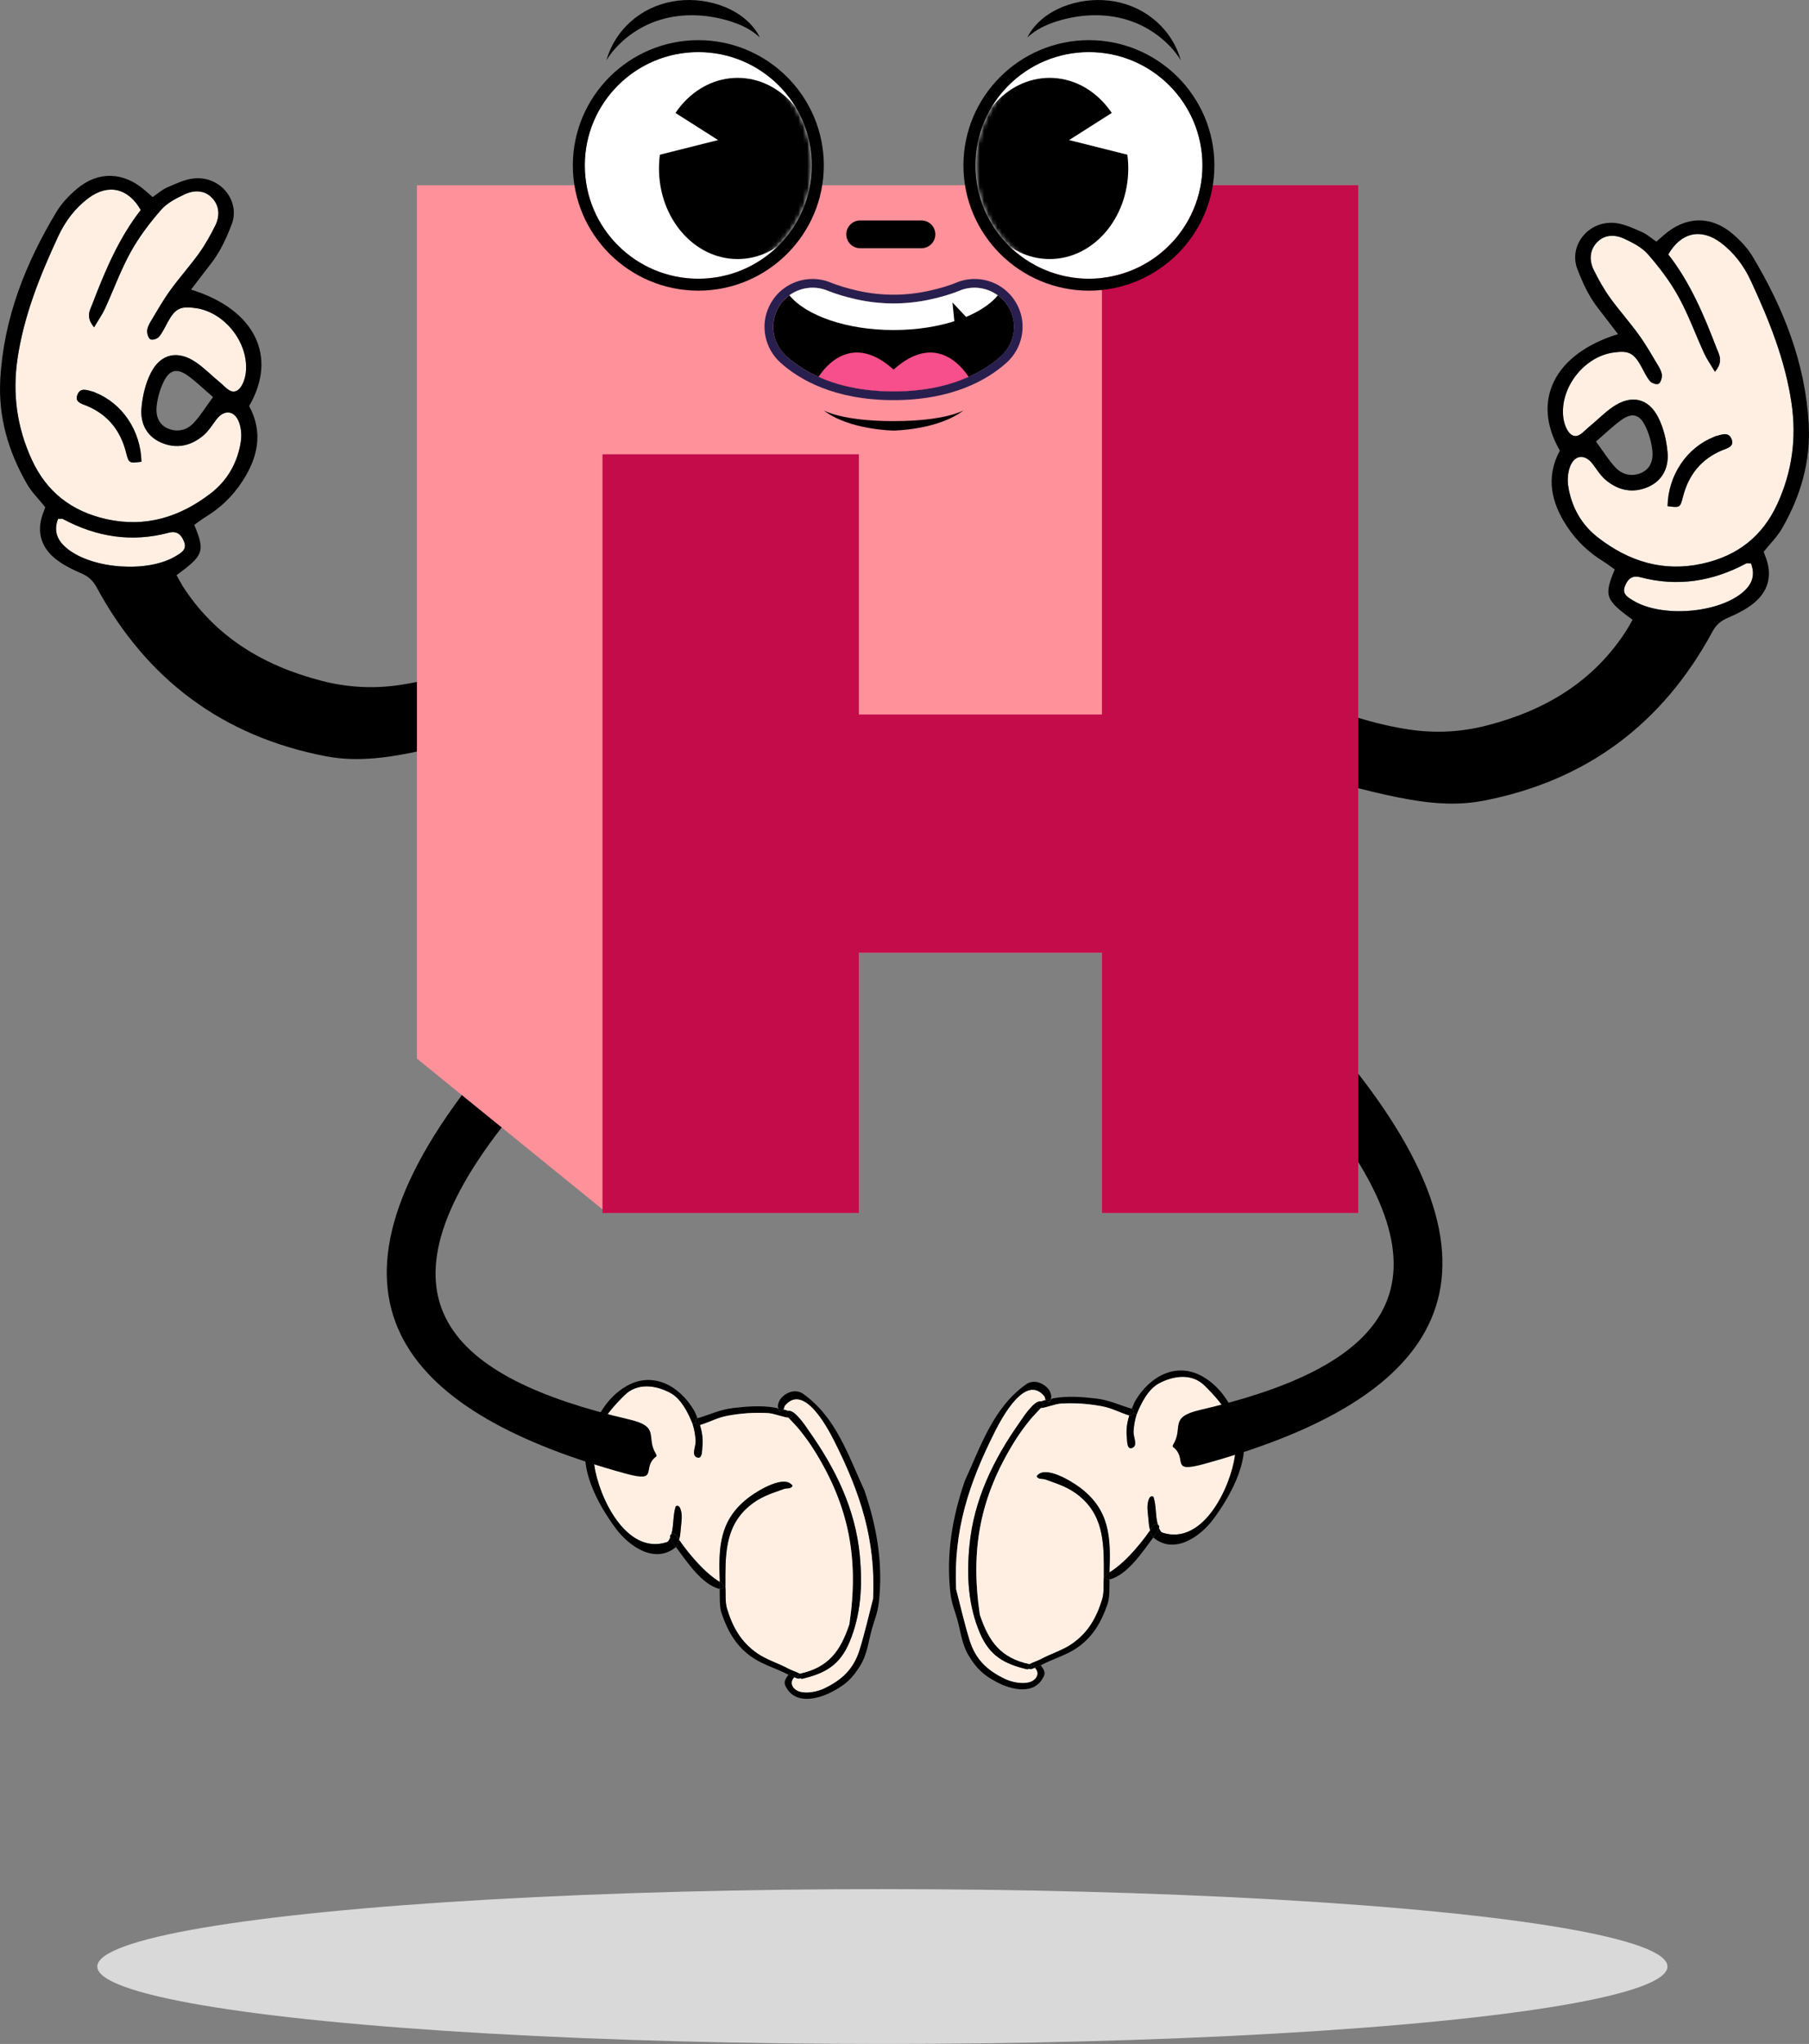
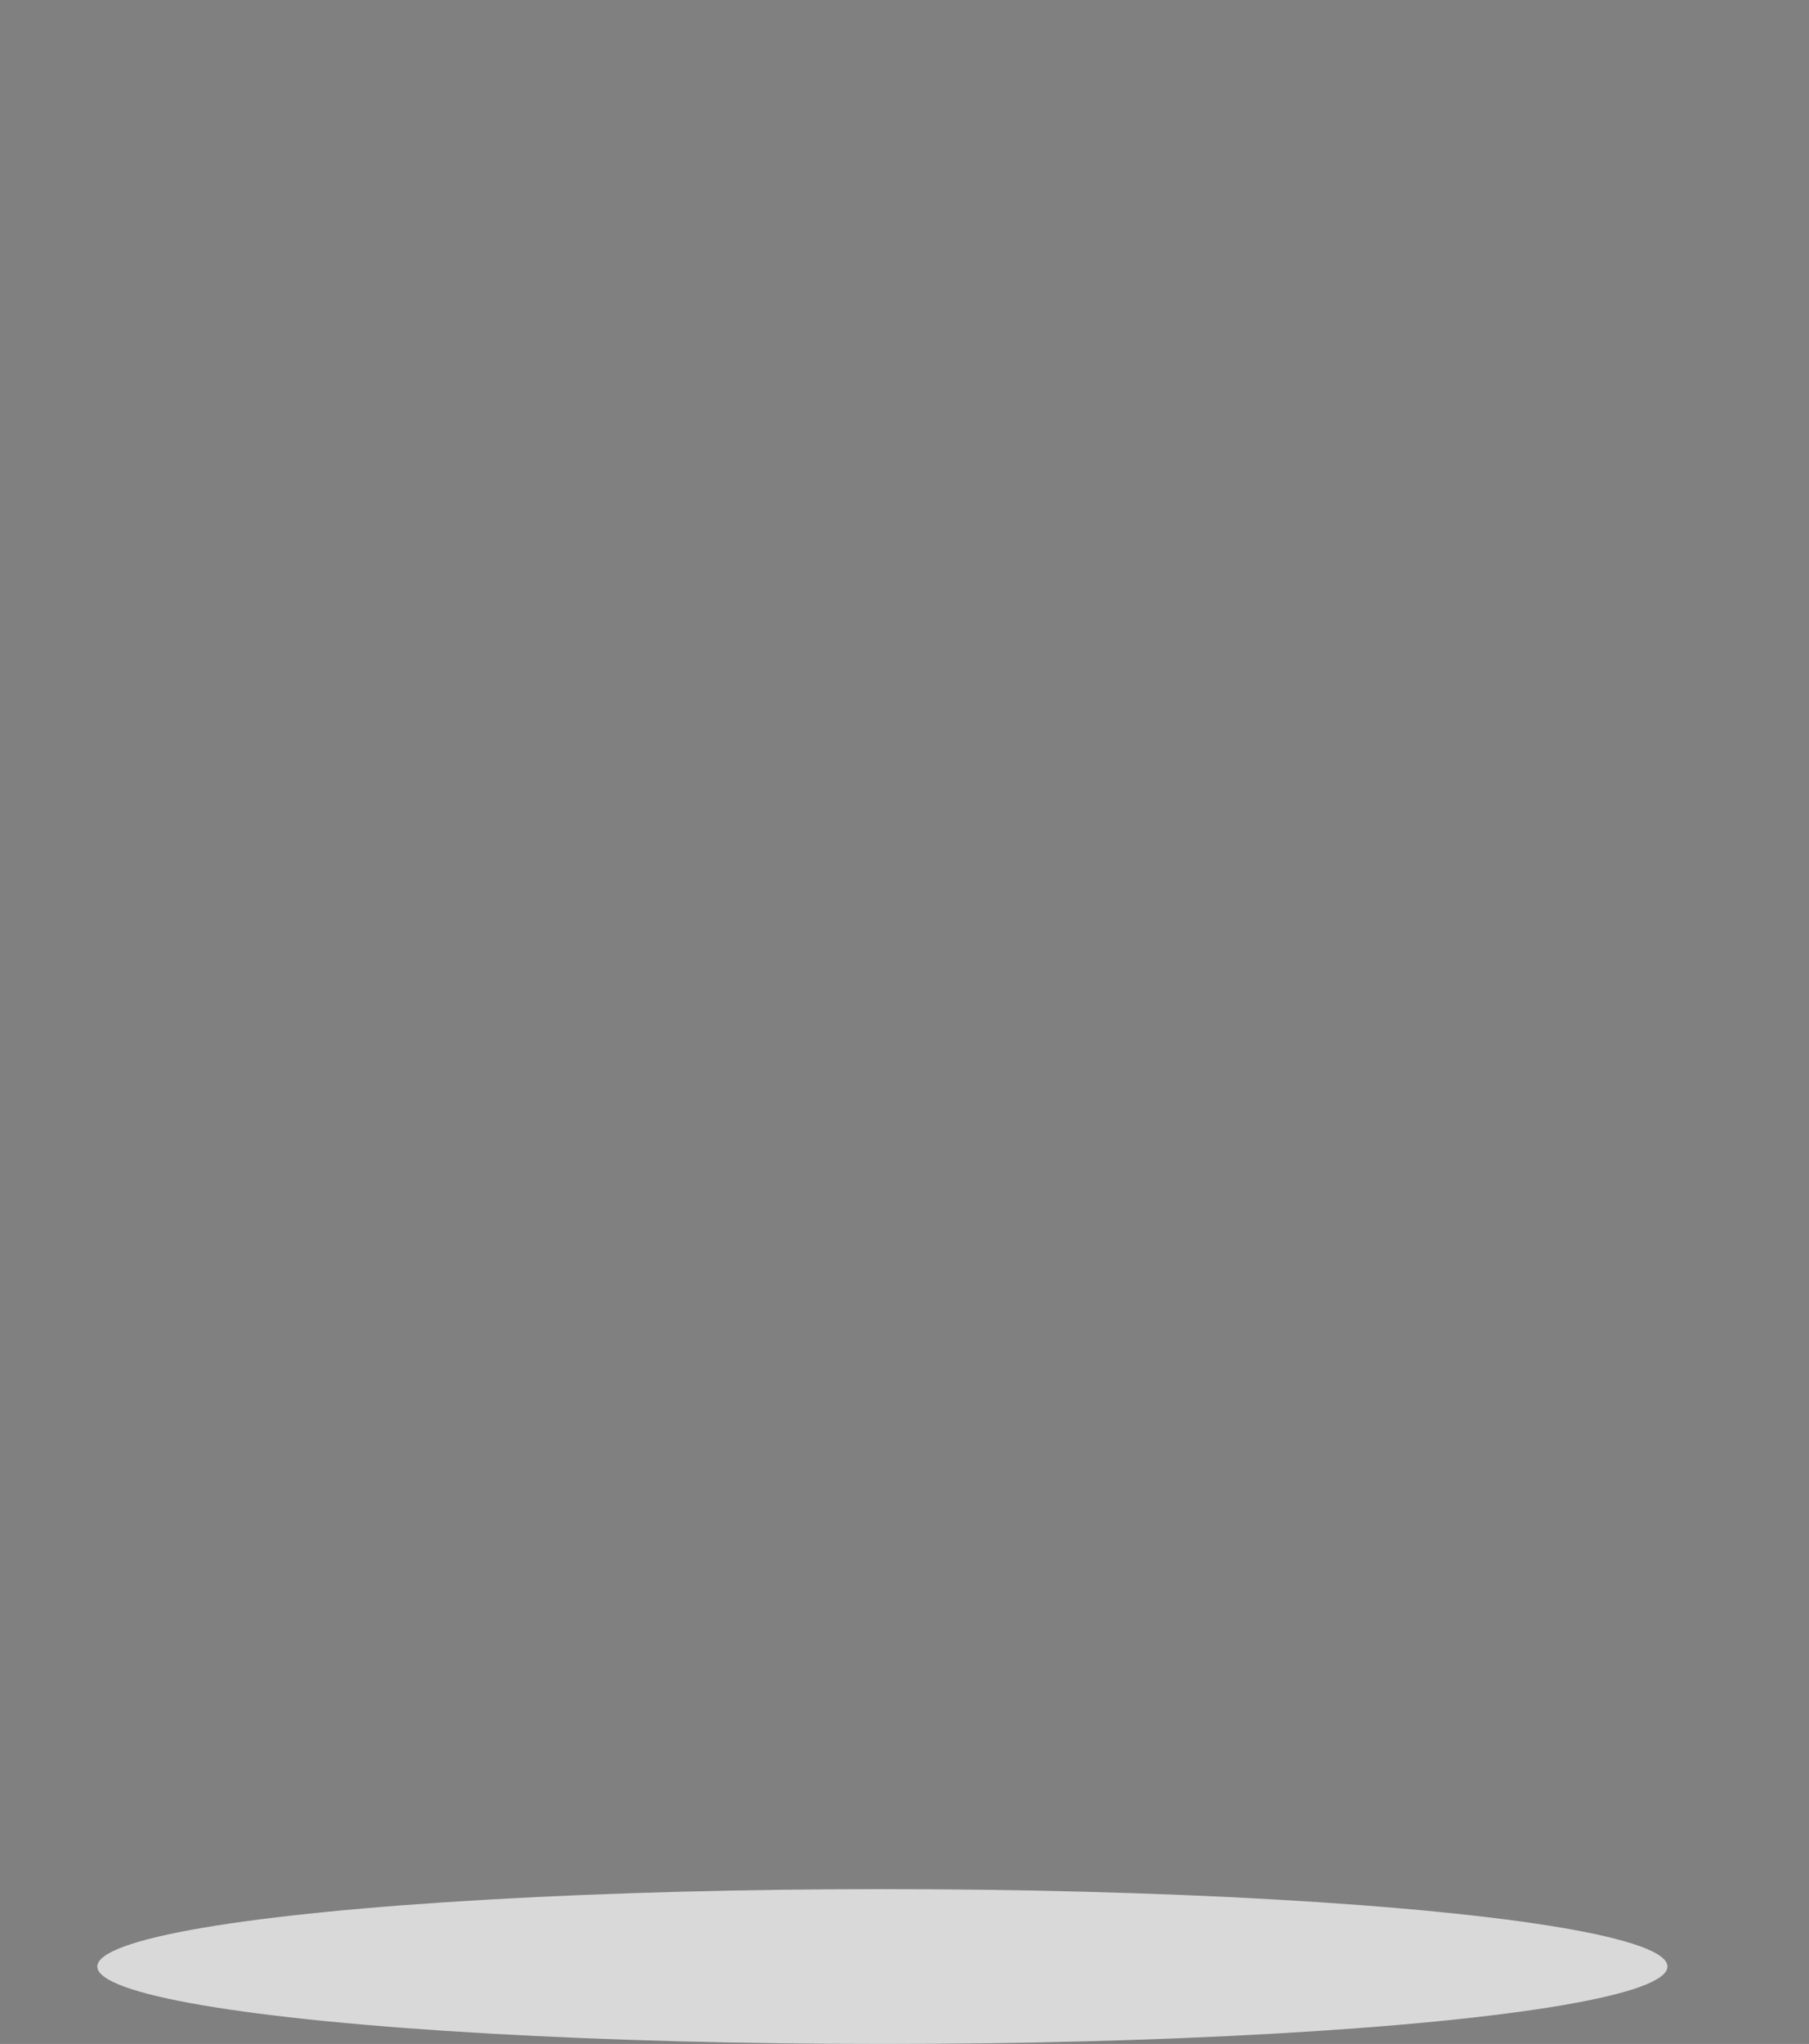
<svg xmlns="http://www.w3.org/2000/svg" width="409" height="462" viewBox="0 0 409 462" fill="none">
  <rect x="0" y="0" width="409" height="462" fill="#808080" stroke="none" />
  <g clip-path="url(#clip0_260_2390)">
    <path d="M387.737 84.027C389.737 81.641 388.643 80.11 388.089 78.678C385.221 71.196 382.113 63.827 377.181 57.512C380.05 52.478 384.617 51.536 389.033 54.85C392.065 57.135 394.279 60.111 395.827 63.45C399.954 72.339 403.615 81.403 405.049 91.195C406.207 99.092 405.162 106.625 401.841 113.881C398.482 121.25 392.795 125.632 384.931 127.389C376.061 129.36 368.261 126.9 361.303 121.514C357.567 118.626 355.289 114.597 354.56 109.901C354.333 108.457 354.459 106.8 354.975 105.457C356.006 102.745 358.359 102.582 360.083 104.879C361.001 106.097 361.819 107.441 362.951 108.42C365.77 110.843 369.091 111.596 372.564 110.09C375.873 108.658 377.294 105.708 377.018 102.343C376.791 99.632 376.137 96.782 374.916 94.371C372.689 89.952 368.789 89.136 364.7 91.936C362.712 93.292 361.026 95.062 359.152 96.581C358.007 97.523 356.774 99.23 355.289 98.263C354.245 97.573 353.603 95.765 353.44 94.371C352.622 87.705 358.082 80.687 364.625 79.708C368.21 79.168 369.368 79.746 371.092 82.884C371.696 84.001 372.237 85.182 373.029 86.148C373.407 86.613 374.463 86.977 374.954 86.763C375.42 86.563 375.747 85.558 375.734 84.918C375.734 84.202 375.357 83.437 374.979 82.796C373.545 80.398 372.174 77.963 370.538 75.703C368.462 72.816 366.059 70.154 363.983 67.267C362.587 65.321 361.404 63.186 360.334 61.04C359.303 58.968 359.353 56.708 360.901 54.951C362.612 52.992 365.04 52.942 367.242 53.971C369.167 54.876 371.243 55.93 372.589 57.487C375.155 60.437 377.571 63.613 379.458 67.028C381.723 71.133 383.321 75.59 385.284 79.859C385.875 81.152 386.73 82.344 387.724 84.027H387.737ZM377.018 114.408C379.773 114.772 379.874 114.797 380.477 112.4C381.736 107.39 384.579 103.775 389.398 101.766C390.543 101.289 392.178 100.937 391.499 99.255C390.782 97.472 389.184 98.288 387.863 98.602C387.737 98.627 387.636 98.715 387.511 98.753C381.383 101.188 377.169 107.353 377.018 114.408Z" fill="#FFEFE3" />
    <path d="M395.89 127.352C396.997 130.34 395.877 132.411 393.701 134.131C387.926 138.688 375.583 139.53 369.318 135.776C368.122 135.06 366.701 134.332 367.355 132.562C367.921 131.03 368.89 129.938 370.828 130.453C379.232 132.7 387.196 131.419 394.795 127.352C394.984 127.251 395.286 127.339 395.89 127.339V127.352Z" fill="#FFEFE3" />
    <path d="M369.091 140.069C362.939 135.6 362.599 134.658 365.078 128.72C364.26 128.13 363.405 127.452 362.473 126.887C359.165 124.866 356.422 122.229 354.295 119.003C350.71 113.567 349.426 107.88 352.672 101.841C346.155 90.63 351.339 79.984 365.808 75.527C364.285 73.531 362.863 71.648 361.404 69.79C359.265 67.066 357.843 64.015 356.61 60.763C354.635 55.541 359.064 49.828 365.128 50.393C367.204 50.594 369.23 51.586 371.192 52.427C372.337 52.917 373.306 53.808 374.489 54.612C375.055 54.122 375.621 53.645 376.175 53.143C381.019 48.874 386.806 48.661 391.688 52.816C393.411 54.285 395.06 56.005 396.217 57.926C403.238 69.614 408.17 82.043 408.937 95.828C409.403 104.339 407.1 112.186 402.873 119.493C401.816 121.326 400.231 122.87 398.746 124.728C398.922 125.18 399.149 125.757 399.35 126.335C400.709 130.277 399.69 133.692 396.582 136.278C394.858 137.709 392.732 138.751 390.656 139.642C389.058 140.333 388.014 141.199 387.158 142.793C375.885 163.621 358.661 176.527 335.297 181.009C327.899 182.428 320.577 181.247 313.33 179.653C304.989 177.82 296.823 175.447 289.098 171.694C286.469 170.413 270.792 161.638 267.294 157.294C265.961 155.637 265.294 155.323 264.577 153.339C263.205 149.472 265.684 146.221 269.735 146.736C272.453 147.075 275.183 148.054 277.699 149.184C282.216 151.23 286.544 153.691 291.023 155.825C299.78 160.005 308.788 163.408 318.463 164.877C324.49 165.793 330.403 165.479 336.254 163.96C349.414 160.558 360.423 154.005 367.858 142.279C368.261 141.638 368.601 140.973 369.091 140.107V140.069ZM387.737 84.026C386.731 82.344 385.888 81.152 385.296 79.859C383.334 75.59 381.736 71.121 379.471 67.028C377.596 63.613 375.168 60.437 372.602 57.487C371.255 55.93 369.179 54.875 367.254 53.971C365.053 52.929 362.637 52.98 360.913 54.951C359.366 56.708 359.316 58.968 360.347 61.039C361.417 63.186 362.599 65.32 363.996 67.266C366.072 70.154 368.462 72.816 370.551 75.703C372.174 77.963 373.558 80.398 374.992 82.796C375.37 83.436 375.747 84.202 375.747 84.918C375.747 85.558 375.42 86.562 374.967 86.763C374.476 86.977 373.432 86.613 373.042 86.148C372.249 85.181 371.708 84.001 371.104 82.884C369.381 79.746 368.236 79.168 364.637 79.708C358.083 80.687 352.635 87.705 353.453 94.371C353.629 95.765 354.27 97.585 355.302 98.263C356.787 99.242 358.02 97.522 359.165 96.581C361.039 95.049 362.725 93.279 364.713 91.936C368.815 89.149 372.702 89.952 374.929 94.371C376.15 96.782 376.804 99.632 377.03 102.343C377.307 105.708 375.885 108.671 372.576 110.089C369.104 111.583 365.782 110.843 362.964 108.42C361.832 107.44 361.014 106.097 360.096 104.879C358.359 102.582 356.019 102.745 354.987 105.457C354.472 106.8 354.346 108.47 354.572 109.901C355.302 114.609 357.567 118.626 361.316 121.514C368.274 126.9 376.074 129.36 384.944 127.389C392.807 125.644 398.482 121.25 401.854 113.881C405.175 106.624 406.207 99.079 405.062 91.195C403.628 81.39 399.966 72.326 395.84 63.45C394.292 60.111 392.078 57.123 389.046 54.85C384.63 51.536 380.075 52.477 377.194 57.512C382.126 63.827 385.246 71.196 388.102 78.678C388.643 80.097 389.738 81.641 387.75 84.026H387.737ZM395.89 127.352C395.273 127.352 394.984 127.264 394.795 127.364C387.196 131.432 379.245 132.7 370.828 130.465C368.89 129.95 367.921 131.043 367.355 132.574C366.701 134.344 368.135 135.073 369.318 135.788C375.583 139.542 387.926 138.688 393.701 134.144C395.877 132.424 397.01 130.352 395.89 127.364V127.352ZM360.838 99.795C362.524 102.067 363.706 104.051 365.267 105.695C366.739 107.252 368.789 107.779 370.891 106.963C373.13 106.085 373.797 104.038 373.596 101.967C373.407 99.996 372.815 97.962 371.935 96.192C370.664 93.631 368.966 93.241 366.638 94.886C364.688 96.267 362.977 97.962 360.838 99.795Z" fill="black" />
    <path d="M377.018 114.408C377.181 107.352 381.383 101.188 387.511 98.753C387.624 98.703 387.737 98.627 387.863 98.602C389.184 98.288 390.782 97.472 391.499 99.255C392.178 100.95 390.543 101.301 389.398 101.766C384.579 103.774 381.736 107.39 380.477 112.399C379.874 114.797 379.773 114.76 377.018 114.408Z" fill="black" />
    <path d="M23.716 69.802C25.679 65.534 27.277 61.064 29.541 56.971C31.416 53.557 33.844 50.38 36.411 47.43C37.757 45.873 39.833 44.819 41.758 43.915C43.96 42.873 46.376 42.923 48.099 44.894C49.647 46.652 49.697 48.911 48.665 50.983C47.596 53.13 46.413 55.264 45.017 57.21C42.941 60.097 40.55 62.759 38.462 65.647C36.839 67.906 35.455 70.342 34.02 72.74C33.643 73.38 33.266 74.146 33.266 74.861C33.266 75.502 33.593 76.506 34.046 76.707C34.536 76.92 35.581 76.556 35.971 76.092C36.763 75.125 37.304 73.945 37.908 72.828C39.632 69.689 40.777 69.112 44.375 69.651C50.93 70.631 56.378 77.648 55.56 84.315C55.384 85.708 54.742 87.529 53.711 88.207C52.226 89.186 50.993 87.466 49.848 86.524C47.973 84.993 46.287 83.223 44.3 81.879C40.198 79.092 36.31 79.896 34.083 84.315C32.863 86.725 32.209 89.575 31.982 92.287C31.705 95.651 33.127 98.614 36.436 100.033C39.909 101.527 43.23 100.786 46.048 98.363C47.181 97.384 47.998 96.041 48.917 94.823C50.653 92.525 52.993 92.689 54.025 95.4C54.541 96.744 54.667 98.413 54.44 99.844C53.711 104.552 51.446 108.57 47.697 111.457C40.739 116.843 32.938 119.304 24.069 117.333C16.205 115.588 10.531 111.194 7.159 103.824C3.837 96.568 2.806 89.023 3.951 81.139C5.385 71.334 9.046 62.269 13.173 53.393C14.72 50.054 16.935 47.066 19.967 44.794C24.383 41.479 28.938 42.421 31.819 47.455C26.887 53.77 23.767 61.139 20.91 68.622C20.369 70.04 19.275 71.585 21.263 73.97C22.269 72.288 23.112 71.095 23.704 69.802H23.716ZM21.489 88.721C21.376 88.671 21.263 88.596 21.137 88.571C19.816 88.257 18.218 87.441 17.501 89.224C16.822 90.918 18.457 91.27 19.602 91.734C24.421 93.743 27.264 97.359 28.522 102.368C29.126 104.766 29.227 104.728 31.982 104.377C31.819 97.321 27.616 91.157 21.489 88.721Z" fill="#FFEFE3" />
    <path d="M13.11 117.308C12.003 120.296 13.123 122.367 15.299 124.087C21.074 128.644 33.417 129.486 39.682 125.732C40.877 125.016 42.299 124.288 41.645 122.518C41.079 120.986 40.11 119.894 38.172 120.409C29.768 122.656 21.804 121.376 14.205 117.308C14.016 117.207 13.714 117.295 13.11 117.295V117.308Z" fill="#FFEFE3" />
    <path d="M41.129 132.21C48.565 143.936 59.574 150.489 72.734 153.891C78.584 155.398 84.498 155.724 90.524 154.808C100.199 153.339 109.208 149.924 117.964 145.756C122.443 143.622 126.771 141.161 131.288 139.115C133.804 137.972 136.535 137.006 139.252 136.667C143.304 136.152 145.782 139.416 144.411 143.27C143.706 145.254 143.027 145.58 141.693 147.225C138.195 151.569 122.519 160.357 119.889 161.625C112.164 165.378 103.999 167.764 95.657 169.584C88.41 171.166 81.088 172.359 73.69 170.94C50.326 166.458 33.102 153.552 21.829 132.725C20.961 131.13 19.929 130.264 18.331 129.573C16.255 128.67 14.142 127.628 12.405 126.209C9.285 123.623 8.279 120.22 9.637 116.266C9.839 115.688 10.065 115.111 10.241 114.659C8.757 112.801 7.184 111.257 6.115 109.424C1.9 102.117 -0.415 94.271 0.063 85.759C0.818 71.974 5.75 59.545 12.783 47.857C13.94 45.936 15.588 44.216 17.312 42.748C22.181 38.592 27.969 38.806 32.825 43.074C33.379 43.564 33.958 44.053 34.511 44.543C35.681 43.752 36.663 42.848 37.807 42.358C39.77 41.517 41.808 40.525 43.872 40.325C49.923 39.747 54.365 45.472 52.389 50.694C51.157 53.946 49.735 56.997 47.596 59.721C46.136 61.579 44.715 63.475 43.192 65.458C57.661 69.915 62.845 80.574 56.328 91.772C59.586 97.811 58.29 103.511 54.705 108.934C52.578 112.161 49.848 114.797 46.526 116.818C45.595 117.383 44.74 118.074 43.922 118.651C46.401 124.589 46.061 125.531 39.909 130C40.399 130.867 40.739 131.544 41.142 132.172L41.129 132.21ZM20.91 68.635C23.779 61.152 26.887 53.783 31.819 47.468C28.95 42.434 24.383 41.492 19.967 44.806C16.935 47.091 14.72 50.067 13.173 53.406C9.046 62.295 5.385 71.359 3.951 81.151C2.793 89.048 3.837 96.581 7.159 103.837C10.518 111.206 16.205 115.588 24.069 117.346C32.938 119.317 40.739 116.856 47.697 111.47C51.433 108.583 53.711 104.553 54.44 99.857C54.667 98.414 54.541 96.756 54.025 95.413C52.993 92.701 50.641 92.538 48.917 94.836C47.998 96.053 47.181 97.397 46.048 98.376C43.23 100.799 39.909 101.552 36.436 100.046C33.127 98.614 31.705 95.664 31.982 92.3C32.209 89.588 32.863 86.738 34.083 84.328C36.31 79.908 40.211 79.092 44.3 81.892C46.287 83.248 47.973 85.018 49.848 86.537C50.993 87.479 52.226 89.186 53.711 88.219C54.755 87.529 55.396 85.721 55.56 84.328C56.378 77.661 50.917 70.643 44.375 69.664C40.789 69.124 39.632 69.702 37.908 72.84C37.304 73.958 36.763 75.138 35.971 76.105C35.593 76.569 34.536 76.933 34.046 76.72C33.58 76.519 33.253 75.514 33.266 74.874C33.266 74.159 33.643 73.393 34.02 72.752C35.455 70.355 36.826 67.919 38.462 65.659C40.538 62.772 42.941 60.11 45.017 57.223C46.413 55.277 47.596 53.143 48.665 50.996C49.697 48.924 49.647 46.664 48.099 44.907C46.388 42.948 43.96 42.898 41.758 43.928C39.833 44.832 37.757 45.886 36.411 47.443C33.844 50.393 31.429 53.569 29.541 56.984C27.277 61.09 25.679 65.546 23.716 69.815C23.125 71.108 22.269 72.3 21.275 73.983C19.275 71.597 20.369 70.066 20.923 68.635H20.91ZM15.299 124.087C21.074 128.644 33.416 129.486 39.682 125.732C40.877 125.016 42.299 124.288 41.645 122.518C41.079 120.986 40.11 119.894 38.172 120.409C29.768 122.656 21.804 121.375 14.205 117.308C14.016 117.207 13.714 117.295 13.11 117.295C12.003 120.283 13.123 122.355 15.299 124.075V124.087ZM42.362 84.842C40.047 83.198 38.349 83.587 37.065 86.148C36.184 87.918 35.606 89.952 35.404 91.923C35.203 93.994 35.87 96.041 38.109 96.92C40.211 97.736 42.261 97.208 43.733 95.652C45.281 94.019 46.476 92.036 48.162 89.751C46.023 87.918 44.312 86.211 42.362 84.842Z" fill="black" />
    <path d="M31.982 104.365C31.818 97.309 27.616 91.145 21.489 88.709C21.376 88.659 21.263 88.584 21.137 88.559C19.816 88.245 18.218 87.429 17.501 89.212C16.821 90.906 18.457 91.258 19.602 91.722C24.421 93.731 27.264 97.347 28.522 102.356C29.126 104.754 29.227 104.716 31.982 104.365Z" fill="black" />
    <path d="M176.544 316.094C177.751 314.663 179.915 313.847 181.627 315.077C189.012 320.362 191.755 328.874 195.428 336.871C198.31 345.233 199.681 353.606 198.687 362.269C198.423 364.591 197.643 366.337 197.127 368.207C196.271 371.308 196.083 373.932 194.422 376.593C192.761 379.255 191.314 380.711 188.207 382.356C184.923 384.088 179.563 385.469 177.525 380.937C177.122 380.021 177.789 379.217 178.28 378.527C178.745 378.728 179.198 378.916 179.639 379.104C179.676 379.117 179.576 379.142 179.551 379.167C178.431 380.385 179.249 381.904 180.859 382.356C182.47 382.808 184.785 382.356 186.294 381.64C190.371 379.707 193 377.234 194.346 372.877C195.504 369.161 196.422 365.119 197.404 361.327C197.995 348.057 194.586 337.562 188.572 325.635C186.999 322.522 181.702 312.654 177.487 317.714C177.336 317.902 177.361 318.517 177.16 318.53C176.883 318.53 176.103 318.53 175.965 318.266C175.688 317.726 176.128 316.596 176.544 316.094Z" fill="black" />
    <path d="M177.487 317.738C181.677 312.641 186.986 322.534 188.559 325.648C194.573 337.574 197.983 348.07 197.391 361.34C196.41 365.131 195.491 369.174 194.334 372.89C192.988 377.246 190.346 379.719 186.282 381.653C184.772 382.368 182.457 382.82 180.847 382.368C179.236 381.916 178.406 380.397 179.538 379.179C179.563 379.154 179.551 379.104 179.664 379.129C179.765 379.154 180.129 379.305 180.306 379.368C180.482 379.43 180.821 379.418 180.96 379.38C181.098 379.343 181.237 379.481 181.35 379.456C186.533 378.213 189.842 376.417 192.057 371.157C194.623 365.056 195.051 358.565 194.384 351.51C193.403 341.265 189.075 332.176 182.885 323.438C182.344 322.672 179.727 318.504 178.141 318.906C177.953 318.68 177.236 318.743 177.223 318.567C177.21 318.404 177.336 317.914 177.487 317.726V317.738Z" fill="#FFEFE3" />
    <path d="M178.154 318.906C179.714 318.504 182.331 322.66 182.885 323.438C189.075 332.176 193.403 341.265 194.384 351.51C195.064 358.565 194.624 365.056 192.069 371.157C189.855 376.43 186.534 378.226 181.375 379.456C181.262 379.481 181.023 379.406 181.023 379.355C181.023 379.305 181.237 379.318 181.287 379.092C181.337 378.866 181.149 378.414 180.809 378.301C180.809 378.301 180.834 378.301 180.847 378.288C187.326 376.907 190.031 373.179 192.044 367.115C194.208 352.464 192.019 340.575 184.206 327.996C183.086 326.188 182.029 324.769 180.759 323.175C179.966 322.195 179.11 321.379 178.28 320.45C178.507 320.425 179.01 320.463 179.11 320.199C179.387 319.496 178.683 319.095 178.154 318.906Z" fill="black" />
    <path d="M178.116 318.894C178.745 319.082 179.362 319.509 179.11 320.187C179.009 320.45 178.494 320.488 178.292 320.425C178.078 320.362 178.141 320.212 177.902 320.036C177.663 319.86 177.802 319.157 177.965 319.032C178.129 318.906 178.078 318.881 178.116 318.894Z" fill="black" />
    <path d="M178.078 318.881C178.141 318.918 178.104 318.881 177.965 319.031C177.827 319.182 177.663 319.822 177.902 320.036C178.141 320.249 178.104 320.274 178.267 320.45C176.908 320.299 174.958 319.483 173.738 319.421C170.454 319.232 167.586 319.471 164.528 320.011C162.276 320.412 160.477 321.442 158.351 322.095C158.313 322.095 158.263 322.157 158.25 322.132C158.061 321.618 157.898 321.09 157.659 320.576C160.49 319.76 162.742 318.605 165.786 318.253C168.819 317.902 172.127 317.625 175.248 318.178C175.424 318.203 175.713 318.241 175.877 318.379C176.04 318.517 175.94 318.68 176.229 318.918C176.518 319.157 176.934 318.881 177.147 318.68C177.324 318.517 177.99 318.881 178.053 318.906L178.078 318.881Z" fill="black" />
    <path d="M175.953 318.379C176.154 318.291 176.846 318.592 177.135 318.592C177.022 319.057 176.456 319.057 176.254 318.894C176.053 318.743 175.852 318.429 175.953 318.379Z" fill="black" />
    <path d="M173.738 319.421C174.958 319.484 176.909 320.3 178.255 320.45C179.123 321.392 179.953 322.195 180.746 323.175C182.029 324.769 183.073 326.188 184.193 327.996C192.019 340.588 194.196 352.464 192.032 367.115C190.018 373.179 187.301 376.907 180.834 378.288C180.821 378.288 180.796 378.288 180.796 378.288C180.142 377.949 178.808 377.472 178.28 377.196C175.877 375.89 173.31 375.2 171.184 373.693C167.535 371.107 165.623 367.881 164.365 363.537C163.924 362.03 164.038 360.436 164.012 358.465C163.95 351.887 163.786 345.208 169.209 340.562C171.8 338.34 174.204 337.625 177.211 336.545C177.915 336.294 178.783 336.62 179.186 335.829C177.387 333.155 171.322 336.972 169.624 338.215C162.641 343.324 162.415 349.551 162.742 357.549C162.629 357.473 162.591 357.498 162.452 357.398C159.735 355.628 157.621 353.28 155.545 350.744C154.903 349.966 154.136 348.924 153.545 348.057C153.771 347.141 153.859 346.476 153.922 345.496C154.035 343.915 154.451 342.232 153.696 340.751C153.469 340.311 152.865 340.198 152.727 340.625C152.073 342.546 152.438 344.768 151.758 346.676C151.645 347.003 151.481 347.179 151.469 347.568C151.456 347.957 151.179 348.434 150.714 348.585C141.466 351.585 135.276 338.127 134.333 331.122C133.389 324.116 136.774 319.71 141.19 315.366C144.083 312.516 148.248 313.056 151.569 314.864C153.96 316.169 155.608 319.283 156.564 321.869C156.992 323.024 157.193 324.556 157.269 325.723C157.344 326.891 156.225 328.874 157.52 329.402C158.816 329.929 158.678 327.908 158.779 327.041C158.98 325.397 158.716 323.727 158.25 322.133C158.25 322.095 158.313 322.095 158.351 322.082C160.465 321.43 162.276 320.4 164.516 319.998C167.573 319.446 170.442 319.22 173.725 319.408L173.738 319.421Z" fill="#FFEFE3" />
    <path d="M156.602 321.844C155.595 319.32 153.985 316.144 151.595 314.851C148.26 313.056 144.096 312.491 141.215 315.353C136.799 319.709 133.402 324.091 134.358 331.109C135.314 338.127 141.454 351.56 150.752 348.584C151.217 348.434 151.293 347.844 151.557 347.618C151.595 347.58 151.557 347.668 151.708 347.944C151.871 348.22 152.513 349.3 152.815 349.689C148.21 353.531 142.397 349.739 139.239 345.496C135.1 339.935 130.181 330.971 133.238 324.229C135.314 319.659 137.352 315.843 141.504 313.382C147.48 309.829 153.582 313.169 156.879 318.743C157.181 319.258 157.458 320.011 157.684 320.538C157.684 320.551 157.646 320.551 157.634 320.563C157.193 320.777 157.143 321.116 157.307 321.555C157.068 321.643 156.841 321.793 156.602 321.831V321.844Z" fill="black" />
    <path d="M157.634 320.588C157.634 320.588 157.684 320.55 157.684 320.576C157.898 321.078 158.087 321.605 158.263 322.132C157.835 322.157 157.508 321.969 157.319 321.567C157.13 321.166 157.219 320.776 157.634 320.588Z" fill="black" />
    <path d="M156.602 321.881C156.841 321.768 157.068 321.68 157.307 321.567C157.52 321.944 157.81 322.157 158.263 322.132C158.753 323.739 159.005 325.396 158.804 327.041C158.703 327.907 158.829 329.929 157.546 329.401C156.262 328.874 157.357 326.903 157.294 325.723C157.244 324.543 156.979 323.061 156.602 321.881Z" fill="black" />
    <path d="M169.636 338.227C171.335 336.984 177.399 333.168 179.198 335.842C178.796 336.633 177.928 336.294 177.223 336.557C174.203 337.662 171.826 338.315 169.221 340.575C163.773 345.308 164.012 351.711 164 358.553C163.861 358.615 163.736 358.628 163.597 358.666C163.597 358.063 163.27 357.799 162.742 357.548C162.415 349.564 162.654 343.337 169.624 338.227H169.636Z" fill="black" />
    <path d="M152.727 340.625C152.853 340.198 153.482 340.311 153.696 340.751C154.438 342.232 154.035 343.914 153.922 345.496C153.847 346.475 153.771 347.141 153.545 348.057C153.343 347.743 153.306 347.63 153.092 347.266C152.865 346.902 152.375 346.463 151.846 346.701C152.312 344.705 152.161 342.571 152.739 340.613L152.727 340.625Z" fill="black" />
    <path d="M151.897 346.726C152.161 346.463 152.991 346.94 153.079 347.279C153.167 347.618 153.507 347.831 153.494 348.044C153.469 348.685 153.142 349.199 152.815 349.689C152.5 349.25 151.834 348.308 151.695 347.931C151.557 347.555 151.494 347.818 151.569 347.567C151.632 347.316 151.632 346.99 151.897 346.714V346.726Z" fill="black" />
-     <path d="M151.557 347.568C151.33 347.354 151.645 346.727 151.783 346.777C151.922 346.827 151.532 347.442 151.557 347.568Z" fill="black" />
    <path d="M153.545 348.07C154.136 348.936 154.904 349.978 155.545 350.756C157.621 353.292 159.747 355.627 162.452 357.41C162.591 357.498 162.717 357.435 162.742 357.561C162.805 358.05 162.729 358.666 162.742 359.18C158.577 358.113 155.268 352.916 152.828 349.689C153.205 349.2 153.381 348.635 153.545 348.057V348.07Z" fill="black" />
    <path d="M162.754 357.548C163.258 357.812 163.61 358.051 163.585 358.666C163.585 358.716 163.635 358.716 163.534 358.854C163.434 358.992 163.006 359.256 162.742 359.193C162.742 358.653 162.742 358.101 162.754 357.548Z" fill="black" />
    <path d="M163.597 358.666C163.698 358.578 163.862 358.565 163.988 358.578C164.139 360.135 163.912 362.118 164.352 363.574C165.648 367.78 167.523 371.157 171.184 373.693C173.323 375.175 175.877 375.903 178.28 377.196C178.809 377.472 180.142 377.962 180.784 378.288C179.979 378.69 180.306 379.079 180.973 379.38C180.746 379.443 180.52 379.443 180.293 379.38C180.067 379.305 179.853 379.205 179.626 379.129C180.306 378.389 179.35 377.874 178.645 378.225C178.519 378.288 178.393 378.451 178.268 378.552C175.714 377.183 172.644 376.33 170.253 374.735C166.567 372.275 164.629 368.923 163.182 364.78C162.604 363.135 162.767 360.988 162.717 359.218C163.019 359.243 163.396 359.017 163.522 358.867C163.648 358.716 163.484 358.766 163.585 358.678L163.597 358.666Z" fill="black" />
    <path d="M180.985 379.343C180.318 379.154 179.978 378.627 180.809 378.301C181.123 378.389 181.375 378.891 181.287 379.079C181.199 379.28 181.123 379.368 180.998 379.33L180.985 379.343Z" fill="black" />
    <path d="M178.683 378.2C179.324 377.848 180.369 378.363 179.639 379.104C179.287 378.916 178.607 378.727 178.343 378.514C178.255 378.438 178.569 378.25 178.683 378.2Z" fill="black" />
    <path d="M148.311 329.251C144.939 331.849 149.242 335.226 141.353 333.055C92.99 319.722 67.751 294.99 106.1 245.325C110.038 240.228 111.057 242.588 113.661 244.333C116.266 246.078 118.505 248.463 115.045 252.782C81.956 293.998 102.225 311.524 142.309 320.852C149.405 322.509 145.933 324.806 148.323 328.661C148.449 328.874 148.512 329.112 148.323 329.263L148.311 329.251Z" fill="black" />
    <path d="M237.023 313.947C235.815 312.516 233.651 311.7 231.94 312.93C224.555 318.216 221.812 326.727 218.138 334.724C215.257 343.086 213.886 351.459 214.88 360.122C215.144 362.445 215.924 364.19 216.44 366.06C217.295 369.161 217.484 371.785 219.145 374.446C220.806 377.108 222.253 378.564 225.36 380.209C228.644 381.941 234.004 383.322 236.042 378.79C236.445 377.874 235.778 377.07 235.287 376.38C234.821 376.581 234.369 376.769 233.928 376.957C233.89 376.97 233.991 376.995 234.016 377.02C235.136 378.238 234.318 379.757 232.708 380.209C231.097 380.661 228.782 380.209 227.273 379.493C223.196 377.56 220.567 375.087 219.22 370.73C218.063 367.014 217.144 362.972 216.163 359.18C215.572 345.91 218.981 335.415 224.995 323.488C226.568 320.375 231.865 310.507 236.08 315.567C236.231 315.755 236.205 316.37 236.407 316.383C236.684 316.383 237.464 316.383 237.602 316.119C237.879 315.579 237.438 314.449 237.023 313.947Z" fill="black" />
-     <path d="M236.079 315.591C231.89 310.494 226.58 320.387 225.008 323.501C218.994 335.427 215.584 345.923 216.175 359.193C217.157 362.984 218.075 367.027 219.233 370.743C220.579 375.099 223.221 377.572 227.285 379.506C228.795 380.221 231.11 380.673 232.72 380.221C234.331 379.769 235.161 378.25 234.029 377.032C234.003 377.007 234.016 376.957 233.903 376.982C233.802 377.007 233.437 377.158 233.261 377.221C233.085 377.283 232.745 377.271 232.607 377.233C232.469 377.196 232.33 377.334 232.217 377.309C227.033 376.066 223.724 374.27 221.51 369.01C218.943 362.909 218.516 356.418 219.182 349.363C220.164 339.118 224.492 330.029 230.682 321.291C231.223 320.525 233.84 316.357 235.425 316.759C235.614 316.533 236.331 316.596 236.344 316.42C236.356 316.257 236.23 315.767 236.079 315.579V315.591Z" fill="#FFEFE3" />
    <path d="M235.413 316.759C233.853 316.357 231.236 320.513 230.682 321.291C224.492 330.029 220.164 339.119 219.183 349.363C218.503 356.418 218.944 362.909 221.498 369.01C223.712 374.283 227.034 376.079 232.192 377.309C232.305 377.334 232.544 377.259 232.544 377.208C232.544 377.158 232.331 377.171 232.28 376.945C232.23 376.719 232.419 376.267 232.758 376.154C232.758 376.154 232.733 376.154 232.721 376.141C226.241 374.76 223.536 371.032 221.523 364.968C219.359 350.317 221.548 338.428 229.361 325.849C230.481 324.041 231.538 322.622 232.809 321.028C233.601 320.048 234.457 319.232 235.287 318.303C235.061 318.278 234.557 318.316 234.457 318.052C234.18 317.349 234.885 316.948 235.413 316.759Z" fill="black" />
    <path d="M235.45 316.747C234.821 316.935 234.205 317.362 234.457 318.04C234.557 318.303 235.073 318.341 235.274 318.278C235.488 318.215 235.425 318.065 235.664 317.889C235.903 317.713 235.765 317.01 235.601 316.885C235.438 316.759 235.488 316.734 235.45 316.747Z" fill="black" />
    <path d="M235.501 316.734C235.438 316.771 235.476 316.734 235.614 316.884C235.752 317.035 235.916 317.675 235.677 317.889C235.438 318.102 235.476 318.127 235.312 318.303C236.671 318.152 238.621 317.336 239.841 317.274C243.125 317.085 245.994 317.324 249.051 317.864C251.303 318.265 253.102 319.295 255.229 319.948C255.266 319.948 255.317 320.011 255.329 319.985C255.518 319.471 255.681 318.943 255.921 318.429C253.09 317.613 250.838 316.458 247.793 316.106C244.761 315.755 241.452 315.478 238.332 316.031C238.155 316.056 237.866 316.094 237.702 316.232C237.539 316.37 237.64 316.533 237.35 316.772C237.061 317.01 236.646 316.734 236.432 316.533C236.256 316.37 235.589 316.734 235.526 316.759L235.501 316.734Z" fill="black" />
    <path d="M237.615 316.219C237.413 316.131 236.722 316.433 236.432 316.433C236.545 316.897 237.112 316.897 237.313 316.734C237.514 316.583 237.715 316.269 237.615 316.219Z" fill="black" />
    <path d="M239.829 317.261C238.609 317.324 236.659 318.14 235.312 318.291C234.444 319.232 233.614 320.036 232.821 321.015C231.538 322.609 230.494 324.028 229.374 325.836C221.548 338.428 219.372 350.304 221.536 364.955C223.549 371.019 226.266 374.748 232.733 376.129C232.746 376.129 232.771 376.129 232.771 376.129C233.425 375.79 234.759 375.313 235.287 375.036C237.69 373.731 240.257 373.04 242.383 371.534C246.032 368.948 247.944 365.721 249.202 361.377C249.643 359.871 249.529 358.276 249.555 356.305C249.618 349.727 249.781 343.048 244.358 338.403C241.767 336.181 239.364 335.465 236.357 334.385C235.652 334.134 234.784 334.461 234.381 333.67C236.18 330.996 242.245 334.812 243.943 336.055C250.926 341.165 251.152 347.392 250.825 355.389C250.939 355.314 250.976 355.339 251.115 355.238C253.832 353.468 255.946 351.12 258.022 348.584C258.664 347.806 259.431 346.764 260.022 345.898C259.796 344.981 259.708 344.316 259.645 343.337C259.532 341.755 259.117 340.073 259.871 338.591C260.098 338.152 260.702 338.039 260.84 338.466C261.494 340.386 261.13 342.609 261.809 344.517C261.922 344.843 262.086 345.019 262.098 345.408C262.111 345.797 262.388 346.274 262.853 346.425C272.101 349.426 278.291 335.967 279.234 328.962C280.178 321.957 276.794 317.55 272.377 313.206C269.484 310.356 265.319 310.896 261.998 312.704C259.607 314.01 257.959 317.123 257.003 319.709C256.575 320.864 256.374 322.396 256.298 323.564C256.223 324.731 257.343 326.715 256.047 327.242C254.751 327.769 254.889 325.748 254.789 324.882C254.587 323.237 254.851 321.567 255.317 319.973C255.317 319.935 255.254 319.935 255.216 319.923C253.103 319.27 251.291 318.241 249.051 317.839C245.994 317.286 243.125 317.06 239.842 317.249L239.829 317.261Z" fill="#FFEFE3" />
    <path d="M256.978 319.697C257.984 317.173 259.594 313.997 261.985 312.704C265.319 310.909 269.484 310.344 272.365 313.206C276.781 317.562 280.178 321.944 279.222 328.962C278.265 335.98 272.126 349.413 262.828 346.438C262.362 346.287 262.287 345.697 262.023 345.471C261.985 345.433 262.023 345.521 261.872 345.797C261.708 346.073 261.067 347.153 260.765 347.542C265.369 351.384 271.182 347.592 274.34 343.349C278.479 337.788 283.399 328.824 280.341 322.082C278.265 317.512 276.227 313.696 272.075 311.235C266.099 307.682 259.997 311.022 256.701 316.596C256.399 317.111 256.122 317.864 255.896 318.391C255.896 318.404 255.933 318.404 255.946 318.416C256.386 318.63 256.437 318.969 256.273 319.408C256.512 319.496 256.738 319.647 256.978 319.684V319.697Z" fill="black" />
    <path d="M255.946 318.429C255.946 318.429 255.896 318.391 255.896 318.416C255.682 318.919 255.493 319.446 255.317 319.973C255.745 319.998 256.072 319.81 256.261 319.408C256.449 319.006 256.361 318.617 255.946 318.429Z" fill="black" />
    <path d="M256.965 319.734C256.726 319.621 256.499 319.533 256.26 319.42C256.046 319.797 255.757 320.01 255.304 319.985C254.813 321.592 254.562 323.25 254.763 324.894C254.864 325.76 254.738 327.782 256.021 327.254C257.304 326.727 256.21 324.756 256.273 323.576C256.323 322.396 256.587 320.914 256.965 319.734Z" fill="black" />
    <path d="M243.943 336.08C242.245 334.837 236.181 331.021 234.381 333.695C234.784 334.486 235.652 334.147 236.357 334.41C239.376 335.515 241.754 336.168 244.359 338.428C249.806 343.161 249.567 349.564 249.58 356.406C249.718 356.468 249.844 356.481 249.982 356.519C249.982 355.916 250.31 355.652 250.838 355.401C251.165 347.417 250.926 341.19 243.956 336.08H243.943Z" fill="black" />
    <path d="M260.84 338.478C260.714 338.051 260.085 338.164 259.871 338.604C259.129 340.085 259.532 341.767 259.645 343.349C259.72 344.328 259.796 344.994 260.022 345.91C260.224 345.596 260.261 345.483 260.475 345.119C260.702 344.755 261.192 344.316 261.721 344.554C261.255 342.558 261.406 340.424 260.828 338.466L260.84 338.478Z" fill="black" />
    <path d="M261.67 344.567C261.406 344.303 260.576 344.78 260.488 345.119C260.4 345.458 260.06 345.672 260.073 345.885C260.098 346.526 260.425 347.04 260.752 347.53C261.067 347.091 261.733 346.149 261.872 345.772C262.01 345.396 262.073 345.659 261.998 345.408C261.935 345.157 261.935 344.831 261.67 344.555V344.567Z" fill="black" />
    <path d="M262.023 345.408C262.249 345.195 261.935 344.567 261.796 344.617C261.658 344.667 262.048 345.282 262.023 345.408Z" fill="black" />
    <path d="M260.022 345.91C259.431 346.776 258.663 347.818 258.022 348.597C255.946 351.133 253.82 353.468 251.115 355.25C250.976 355.338 250.85 355.276 250.825 355.401C250.762 355.891 250.838 356.506 250.825 357.021C254.99 355.954 258.299 350.756 260.739 347.53C260.362 347.04 260.186 346.475 260.022 345.897V345.91Z" fill="black" />
    <path d="M250.813 355.401C250.309 355.665 249.957 355.904 249.982 356.519C249.982 356.569 249.932 356.569 250.033 356.707C250.133 356.845 250.561 357.109 250.825 357.046C250.825 356.506 250.825 355.954 250.813 355.401Z" fill="black" />
    <path d="M249.97 356.519C249.869 356.431 249.706 356.418 249.58 356.431C249.429 357.988 249.655 359.971 249.215 361.428C247.919 365.633 246.044 369.01 242.383 371.546C240.244 373.028 237.69 373.756 235.287 375.049C234.759 375.325 233.425 375.815 232.783 376.141C233.589 376.543 233.262 376.932 232.595 377.233C232.821 377.296 233.048 377.296 233.274 377.233C233.501 377.158 233.714 377.058 233.941 376.982C233.262 376.242 234.218 375.727 234.922 376.078C235.048 376.141 235.174 376.304 235.3 376.405C237.854 375.036 240.924 374.183 243.314 372.588C247.001 370.128 248.938 366.776 250.385 362.633C250.964 360.988 250.8 358.841 250.851 357.071C250.549 357.096 250.171 356.87 250.045 356.72C249.919 356.569 250.083 356.619 249.982 356.531L249.97 356.519Z" fill="black" />
-     <path d="M232.582 377.196C233.249 377.008 233.588 376.48 232.758 376.154C232.444 376.242 232.192 376.744 232.28 376.932C232.368 377.133 232.444 377.221 232.569 377.183L232.582 377.196Z" fill="black" />
    <path d="M234.897 376.053C234.255 375.701 233.211 376.216 233.941 376.957C234.293 376.769 234.973 376.58 235.237 376.367C235.325 376.292 235.01 376.103 234.897 376.053Z" fill="black" />
    <path d="M265.256 327.104C268.628 329.702 264.325 333.079 272.214 330.908C320.577 317.575 345.816 292.843 307.467 243.178C303.529 238.081 302.51 240.441 299.906 242.186C297.301 243.931 295.062 246.316 298.522 250.635C331.611 291.851 311.342 309.377 271.258 318.705C264.162 320.362 267.634 322.659 265.244 326.514C265.118 326.727 265.055 326.965 265.244 327.116L265.256 327.104Z" fill="black" />
    <path d="M307.09 41.856V274.175H249.139V215.345H194.183V274.175H137.227L136.22 273.359L94.261 239.274V41.856H307.09Z" fill="#FF919B" />
    <path d="M307.09 41.856V274.175H249.139V215.345H194.183V274.175H136.22V102.682H194.183V161.499H249.139V41.856H307.09Z" fill="#C40C4A" />
    <path d="M157.886 62.998C172.061 62.998 183.552 51.531 183.552 37.387C183.552 23.242 172.061 11.776 157.886 11.776C143.71 11.776 132.219 23.242 132.219 37.387C132.219 51.531 143.71 62.998 157.886 62.998Z" fill="white" />
    <path d="M157.885 11.776C172.065 11.776 183.552 23.25 183.552 37.387C183.552 51.523 172.052 62.998 157.885 62.998C143.719 62.998 132.219 51.523 132.219 37.387C132.219 23.25 143.719 11.776 157.885 11.776ZM157.885 9.077C142.234 9.077 129.514 21.782 129.514 37.387C129.514 52.992 142.247 65.697 157.885 65.697C173.524 65.697 186.257 52.992 186.257 37.387C186.257 21.782 173.524 9.077 157.885 9.077Z" fill="black" />
    <mask id="mask0_260_2390" style="mask-type:luminance" maskUnits="userSpaceOnUse" x="132" y="11" width="52" height="52">
      <path d="M157.886 62.998C172.061 62.998 183.552 51.531 183.552 37.387C183.552 23.242 172.061 11.776 157.886 11.776C143.71 11.776 132.219 23.242 132.219 37.387C132.219 51.531 143.71 62.998 157.886 62.998Z" fill="white" />
    </mask>
    <g mask="url(#mask0_260_2390)">
-       <path d="M166.768 58.553C176.587 58.553 184.546 49.386 184.546 38.077C184.546 26.769 176.587 17.601 166.768 17.601C156.95 17.601 148.991 26.769 148.991 38.077C148.991 49.386 156.95 58.553 166.768 58.553Z" fill="black" />
+       <path d="M166.768 58.553C176.587 58.553 184.546 49.386 184.546 38.077C184.546 26.769 176.587 17.601 166.768 17.601C148.991 49.386 156.95 58.553 166.768 58.553Z" fill="black" />
      <path d="M149.783 23.665L162.352 31.662L146.713 35.592L149.783 23.665Z" fill="white" />
    </g>
    <path d="M137.126 13.622C137.126 13.622 139.504 9.215 145.304 6.114C150.223 3.49 155.948 2.9 161.433 3.905C164.918 4.545 169.033 5.838 171.775 8.462C171.775 8.462 169.8 3.453 162.528 1.08C155.646 -1.167 147.946 0.088 142.561 4.921C140.296 6.955 138.22 9.767 137.113 13.622H137.126Z" fill="black" />
    <path d="M246.195 62.998C260.37 62.998 271.861 51.531 271.861 37.387C271.861 23.242 260.37 11.776 246.195 11.776C232.02 11.776 220.529 23.242 220.529 37.387C220.529 51.531 232.02 62.998 246.195 62.998Z" fill="white" />
    <path d="M246.195 11.776C260.374 11.776 271.861 23.25 271.861 37.387C271.861 51.523 260.362 62.998 246.195 62.998C232.028 62.998 220.529 51.523 220.529 37.387C220.529 23.25 232.028 11.776 246.195 11.776ZM246.195 9.077C230.544 9.077 217.824 21.782 217.824 37.387C217.824 52.992 230.556 65.697 246.195 65.697C261.834 65.697 274.566 52.992 274.566 37.387C274.566 21.782 261.834 9.077 246.195 9.077Z" fill="black" />
    <mask id="mask1_260_2390" style="mask-type:luminance" maskUnits="userSpaceOnUse" x="220" y="11" width="52" height="52">
      <path d="M246.195 62.998C260.37 62.998 271.861 51.531 271.861 37.387C271.861 23.242 260.37 11.776 246.195 11.776C232.02 11.776 220.529 23.242 220.529 37.387C220.529 51.531 232.02 62.998 246.195 62.998Z" fill="white" />
    </mask>
    <g mask="url(#mask1_260_2390)">
      <path d="M237.312 58.553C247.131 58.553 255.09 49.386 255.09 38.077C255.09 26.769 247.131 17.601 237.312 17.601C227.494 17.601 219.535 26.769 219.535 38.077C219.535 49.386 227.494 58.553 237.312 58.553Z" fill="black" />
      <path d="M254.285 23.665L241.716 31.662L257.367 35.592L254.285 23.665Z" fill="white" />
    </g>
    <path d="M266.955 13.622C266.955 13.622 264.577 9.215 258.777 6.114C253.857 3.49 248.133 2.9 242.647 3.905C239.162 4.545 235.048 5.838 232.305 8.462C232.305 8.462 234.28 3.453 241.553 1.08C248.435 -1.167 256.135 0.088 261.519 4.921C263.784 6.955 265.86 9.767 266.967 13.622H266.955Z" fill="black" />
    <path d="M216.956 65.71C215.043 66.501 212.766 67.141 210.577 67.643C204.953 68.911 199.128 68.911 193.504 67.643C191.315 67.153 189.037 66.513 187.125 65.71C182.847 63.927 177.878 65.772 175.789 69.903C175.751 69.978 175.714 70.053 175.676 70.141C173.977 73.669 174.883 77.925 177.815 80.536C181.79 84.089 189.289 88.483 202.047 88.483C214.804 88.483 222.303 84.102 226.279 80.536C229.21 77.925 230.116 73.669 228.417 70.141C228.38 70.066 228.342 69.991 228.304 69.903C226.228 65.772 221.246 63.927 216.968 65.71H216.956Z" fill="black" />
    <path d="M220.34 65.032C223.599 65.032 226.744 66.839 228.292 69.903C228.329 69.978 228.367 70.053 228.405 70.129C230.103 73.656 229.197 77.912 226.266 80.524C222.29 84.076 214.792 88.471 202.034 88.471C189.276 88.471 181.778 84.089 177.802 80.524C174.883 77.912 173.965 73.656 175.663 70.129C175.701 70.053 175.739 69.978 175.776 69.903C177.324 66.839 180.457 65.032 183.728 65.032C184.86 65.032 186.018 65.245 187.112 65.71C189.025 66.5 191.302 67.141 193.491 67.643C196.309 68.283 199.165 68.597 202.034 68.597C204.903 68.597 207.759 68.283 210.577 67.643C212.766 67.153 215.043 66.513 216.956 65.71C218.063 65.245 219.208 65.032 220.34 65.032ZM220.34 63.06C218.906 63.06 217.522 63.337 216.201 63.889C214.603 64.555 212.565 65.17 210.136 65.71C207.482 66.312 204.752 66.613 202.034 66.613C199.316 66.613 196.586 66.312 193.931 65.71C191.503 65.157 189.465 64.542 187.867 63.889C186.546 63.337 185.15 63.06 183.728 63.06C179.589 63.06 175.864 65.345 174.015 69.011L173.889 69.275C171.826 73.556 172.895 78.779 176.481 81.993C180.784 85.847 188.71 90.442 202.021 90.442C215.333 90.442 223.259 85.847 227.562 81.993C231.148 78.779 232.217 73.556 230.166 69.275L230.04 69.011C228.191 65.345 224.467 63.06 220.34 63.06Z" fill="#291F4E" />
    <path d="M225.599 66.752C221.812 71.359 212.69 74.598 202.034 74.598C191.377 74.598 182.256 71.347 178.469 66.739C180.897 64.969 184.168 64.479 187.112 65.697C189.025 66.488 191.302 67.128 193.491 67.63C199.115 68.898 204.953 68.898 210.564 67.63C212.753 67.141 215.031 66.501 216.943 65.697C219.887 64.479 223.158 64.969 225.587 66.752H225.599Z" fill="white" />
    <path d="M218.994 85.182C214.817 87.052 209.281 88.471 202.034 88.471C194.787 88.471 189.239 87.052 185.074 85.182C186.584 82.834 192.648 75.075 202.034 83.537C211.42 75.088 217.472 82.821 218.994 85.182Z" fill="#F74F8B" />
    <path d="M215.899 73.845L215.345 68.371L219.283 72.552L215.899 73.845Z" fill="black" />
    <path d="M202.034 95.187C190.22 95.187 186.194 92.739 186.194 92.739C191.981 97.209 202.034 97.322 202.034 97.322C202.034 97.322 212.074 97.209 217.874 92.739C217.874 92.739 213.861 95.187 202.034 95.187Z" fill="black" />
    <path d="M208.325 49.828H194.485C192.748 49.828 191.34 51.233 191.34 52.967C191.34 54.7 192.748 56.105 194.485 56.105H208.325C210.062 56.105 211.47 54.7 211.47 52.967C211.47 51.233 210.062 49.828 208.325 49.828Z" fill="black" />
  </g>
  <ellipse cx="199.5" cy="444.5" rx="177.5" ry="17.5" fill="#D9D9D9" />
  <defs>
    <clipPath id="clip0_260_2390">
-       <rect width="409" height="384" fill="white" />
-     </clipPath>
+       </clipPath>
  </defs>
</svg>